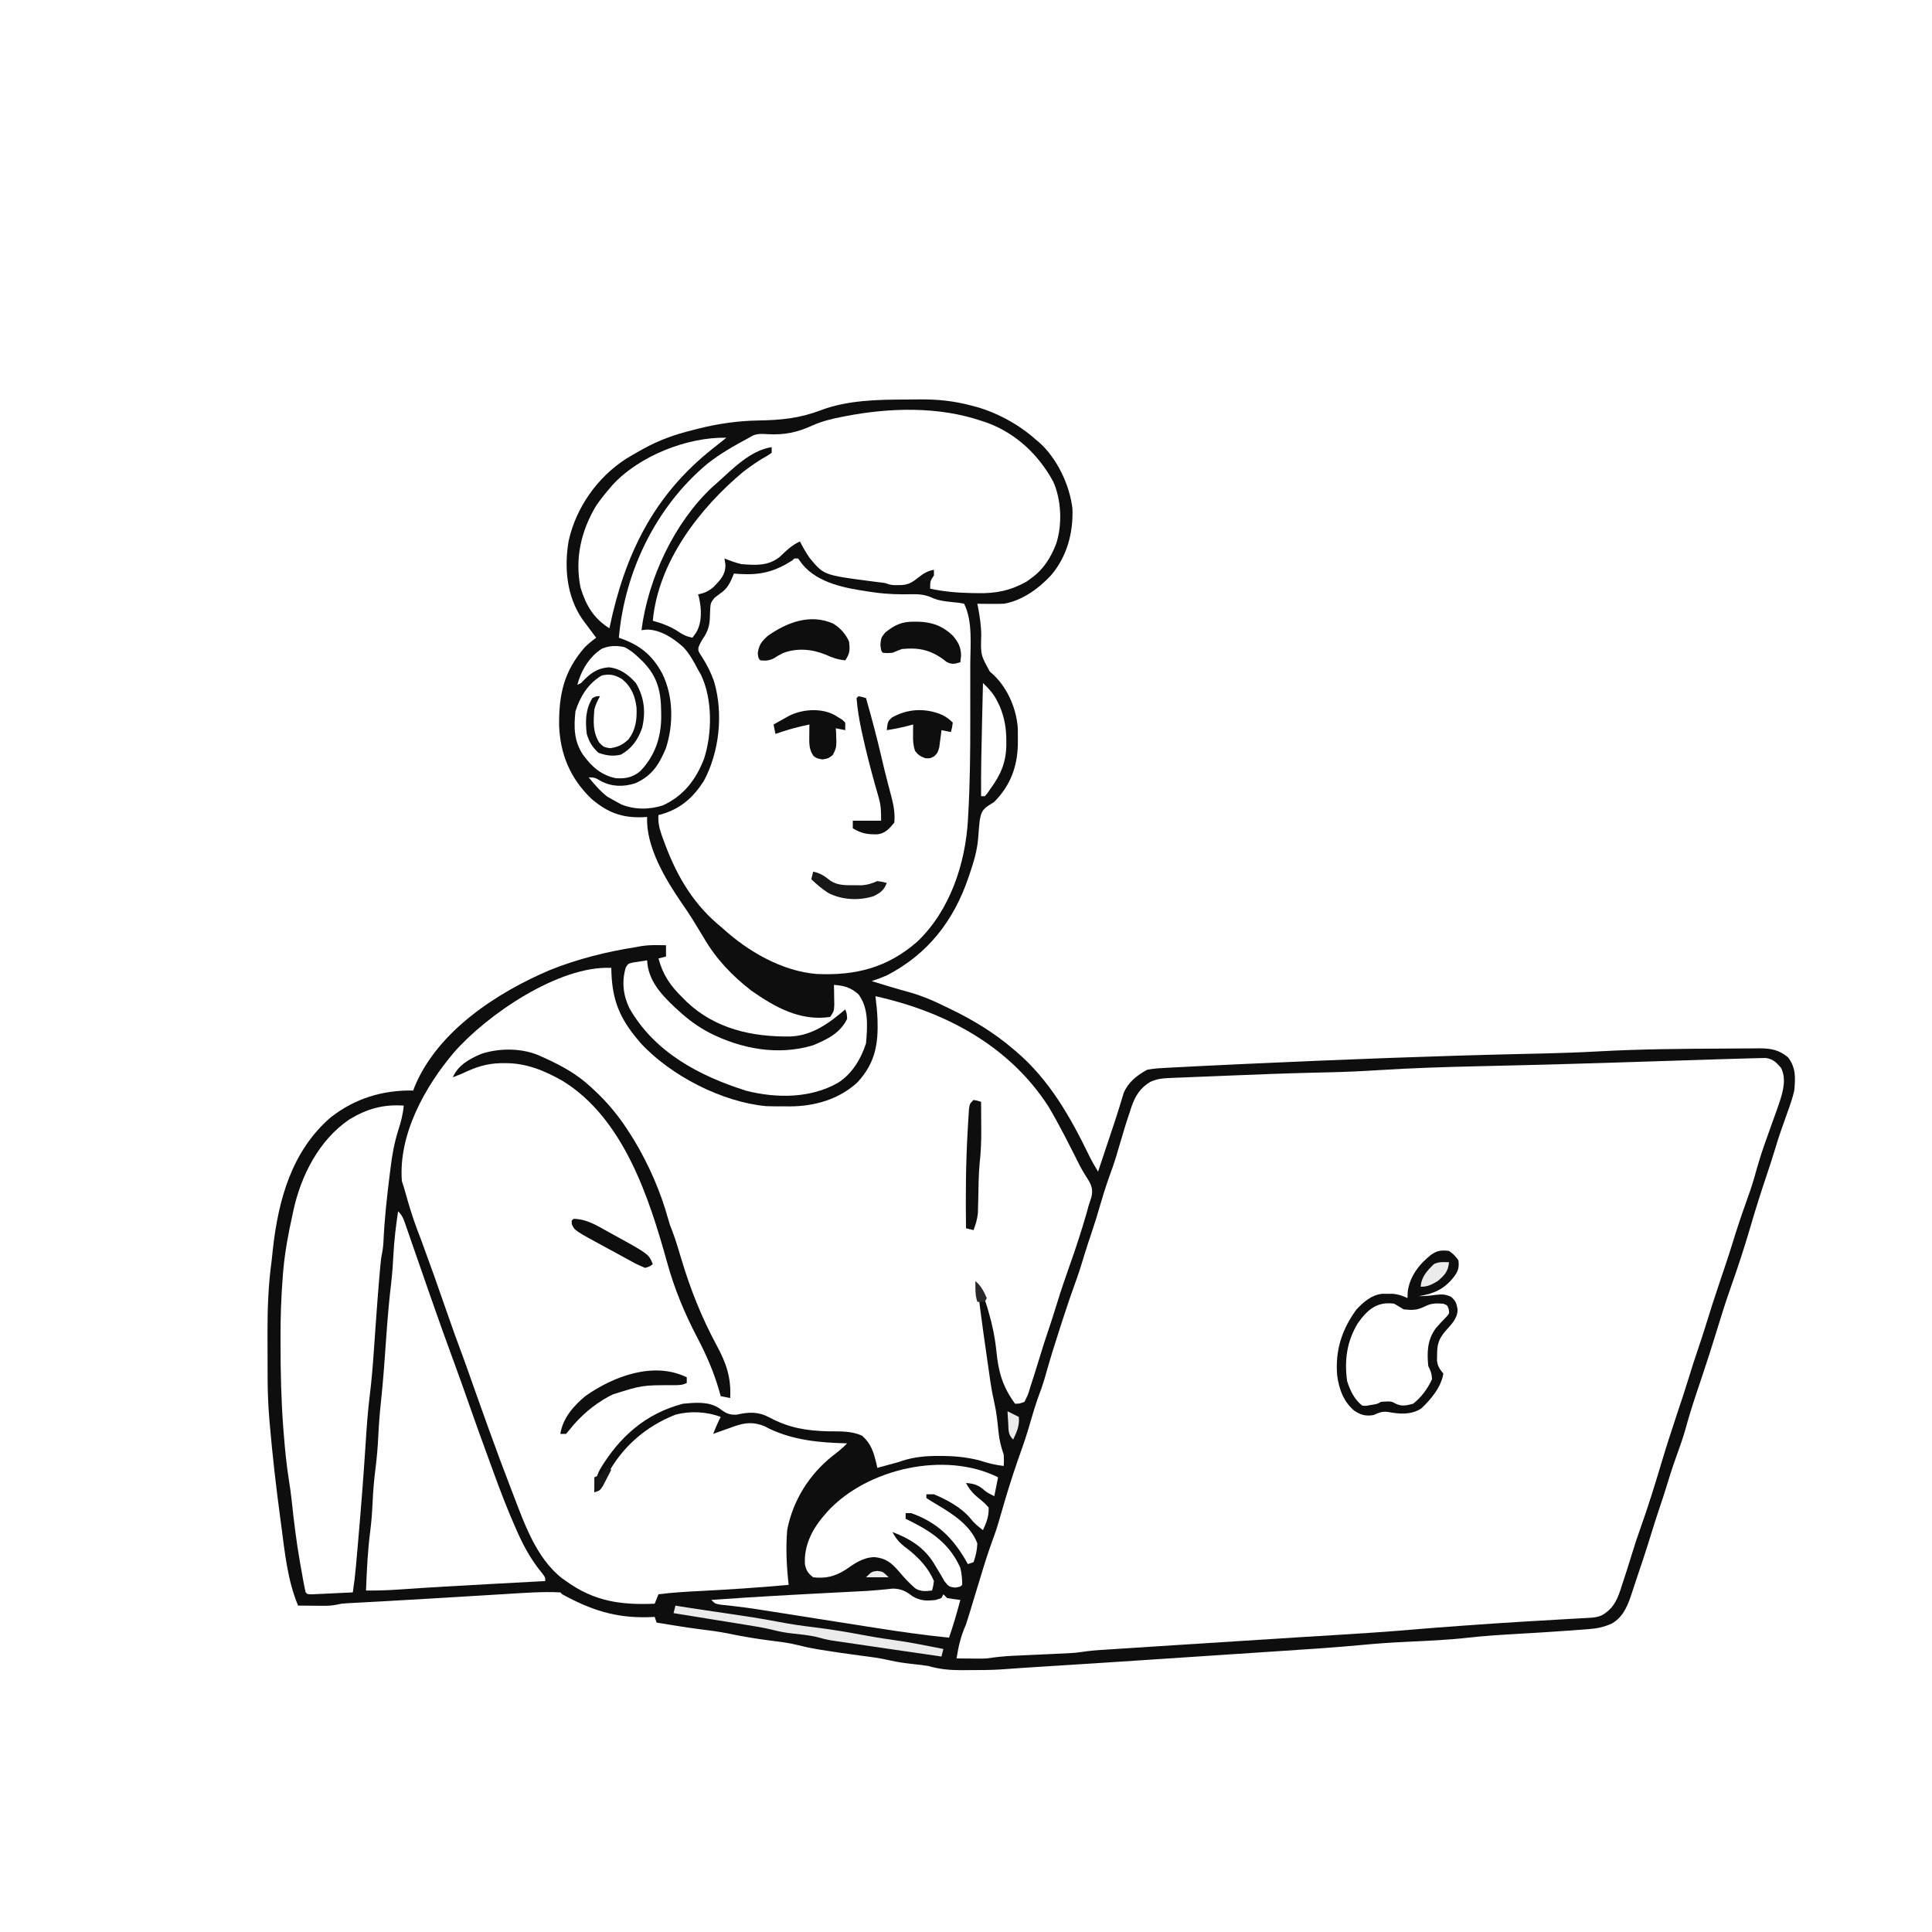
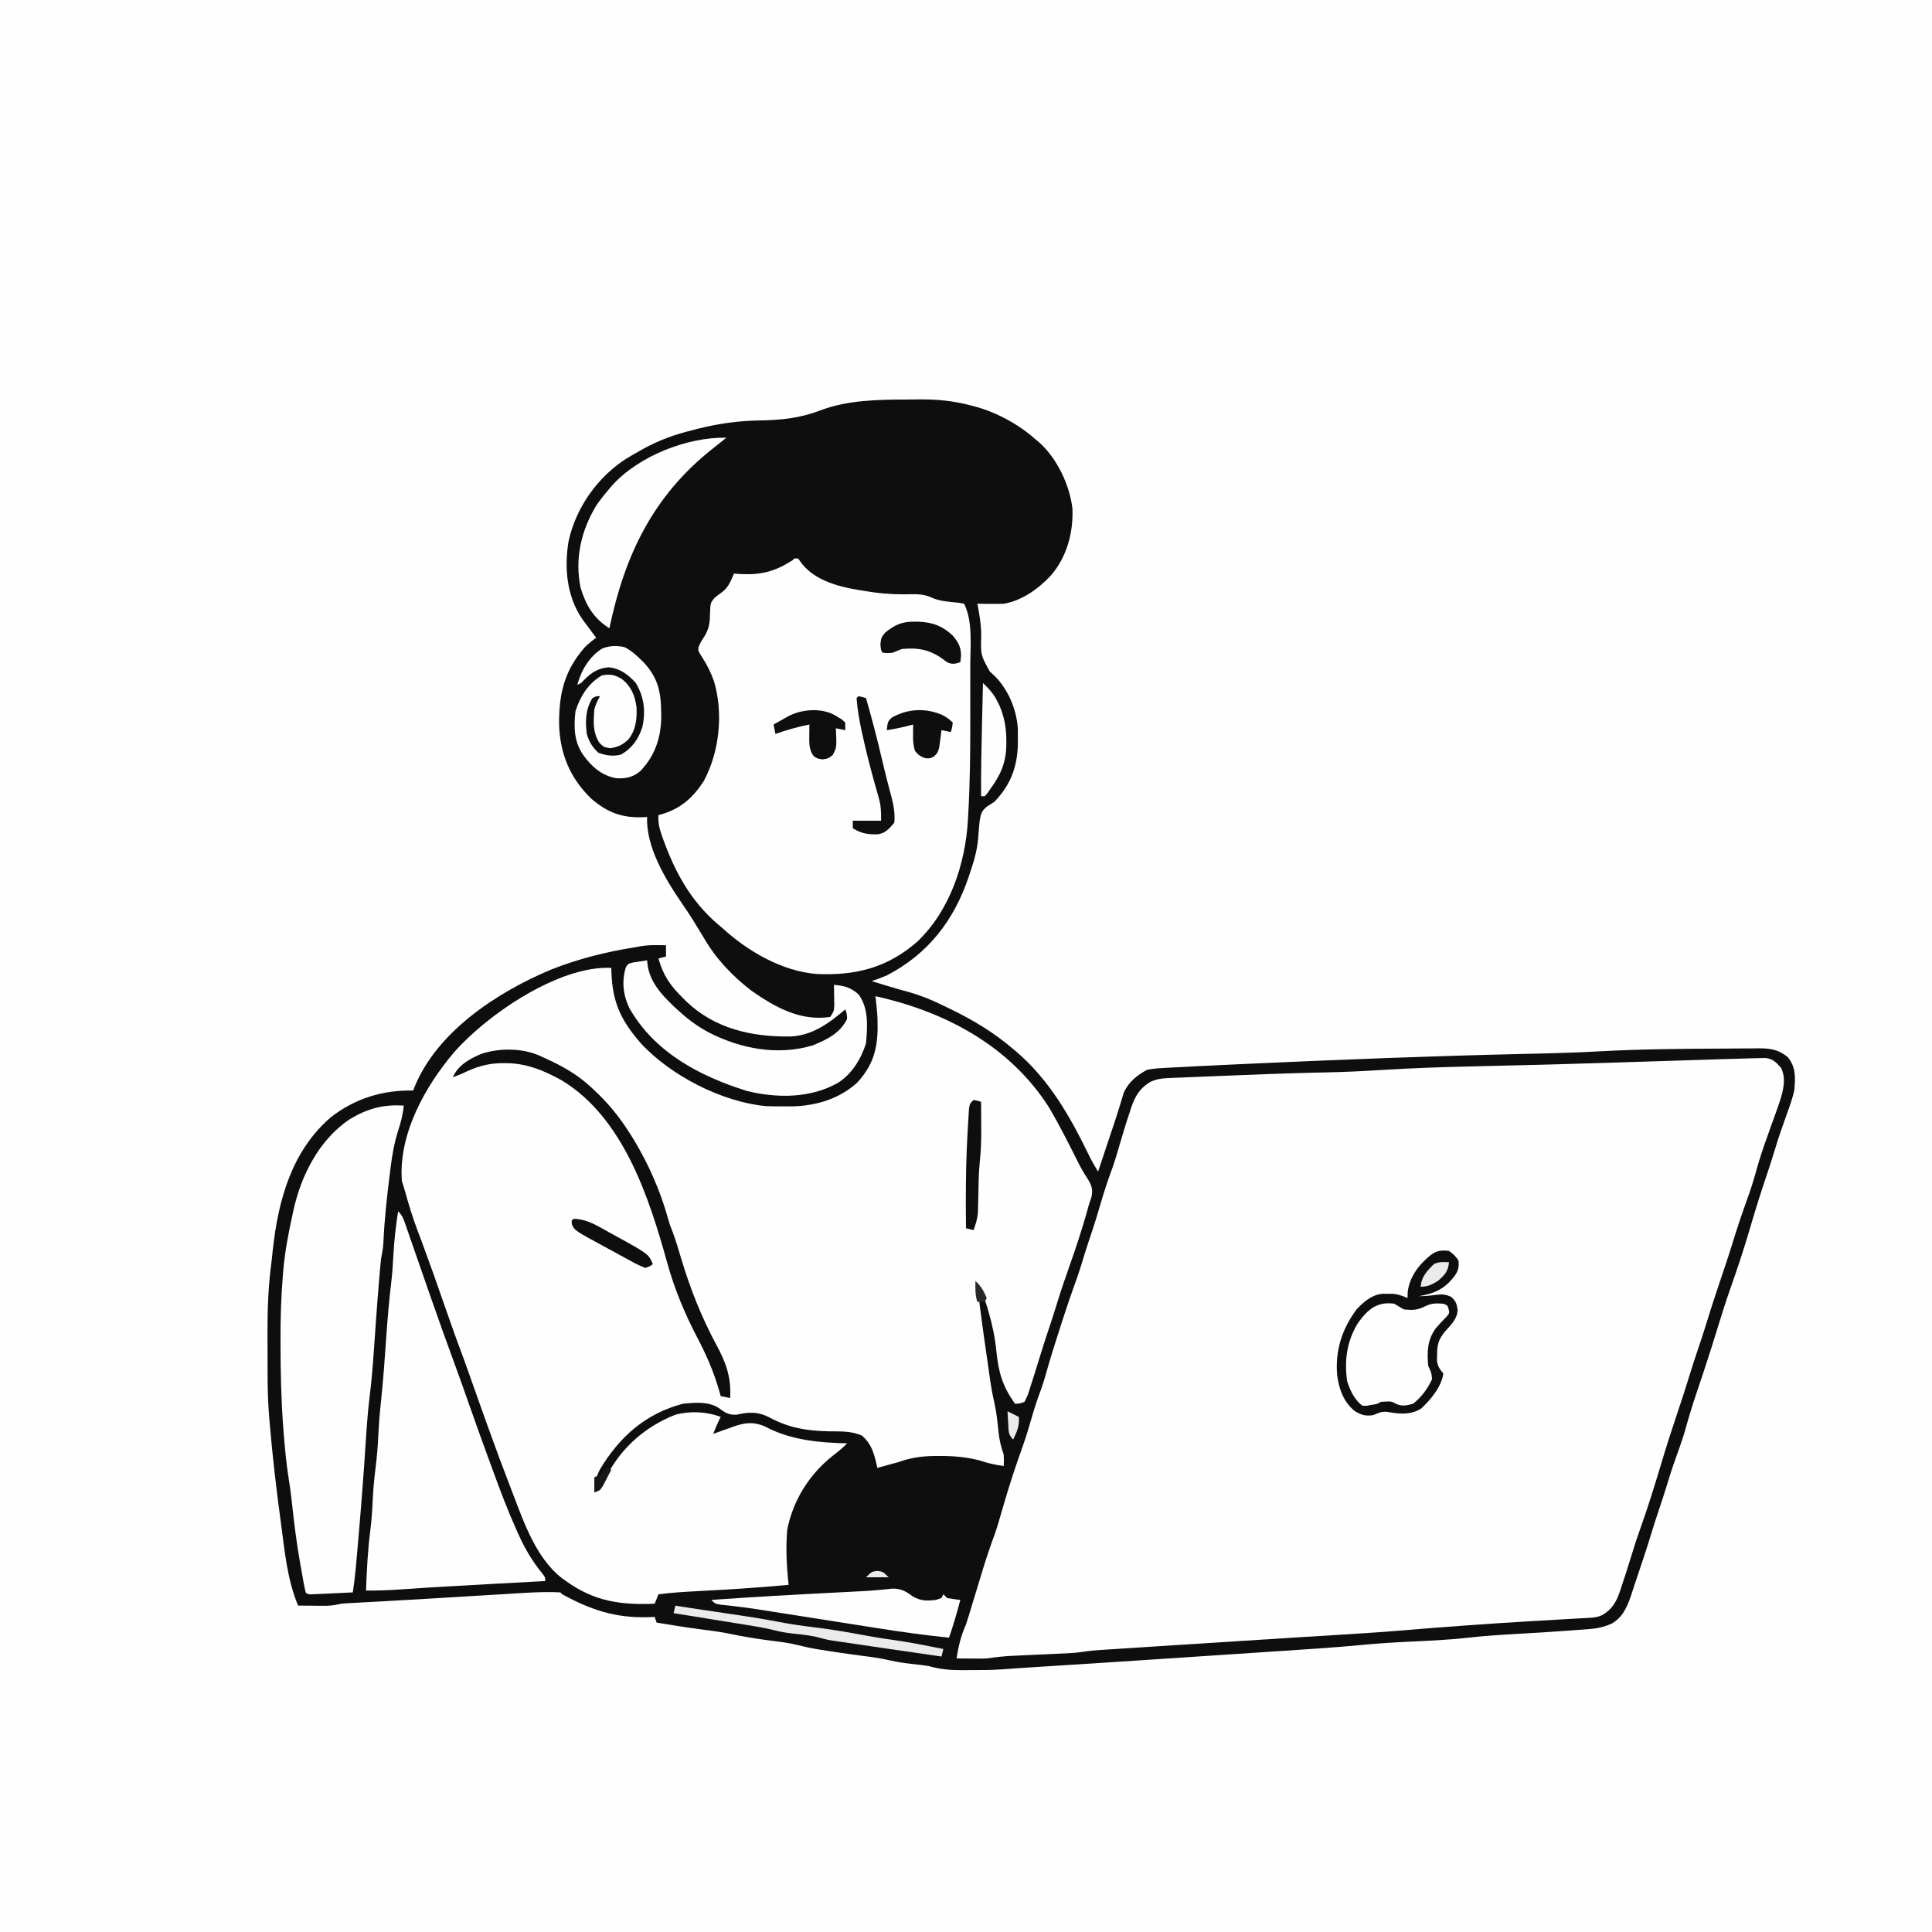
<svg xmlns="http://www.w3.org/2000/svg" version="1.1" width="1024" height="1024">
  <rect width="100%" height="100%" fill="#808080" stroke="none" />
  <path d="M0 0 C337.92 0 675.84 0 1024 0 C1024 337.92 1024 675.84 1024 1024 C686.08 1024 348.16 1024 0 1024 C0 686.08 0 348.16 0 0 Z " fill="#FEFEFE" transform="translate(0,0)" />
  <path d="M0 0 C2.365 -0.01 4.73 -0.041 7.095 -0.072 C16.706 -0.138 25.302 0.739 34.634 3.24 C35.439 3.453 36.244 3.666 37.074 3.885 C48.393 7.062 59.938 13.414 68.634 21.24 C69.232 21.735 69.83 22.23 70.446 22.74 C79.906 31.186 86.607 45.342 88.044 57.795 C88.562 70.569 85.113 83.406 76.634 93.24 C70.157 100.207 61.238 106.666 51.634 108.24 C49.218 108.309 46.8 108.325 44.384 108.303 C43.121 108.294 41.857 108.285 40.556 108.275 C39.109 108.258 39.109 108.258 37.634 108.24 C37.767 108.886 37.899 109.532 38.036 110.197 C38.962 115.139 39.687 119.919 39.708 124.951 C39.398 135.393 39.398 135.393 44.259 144.178 C44.977 144.826 45.695 145.475 46.435 146.143 C53.841 153.207 58.518 164.313 59.103 174.475 C59.137 176.313 59.146 178.152 59.134 179.99 C59.128 180.956 59.122 181.922 59.116 182.917 C58.82 194.82 55.103 204.609 46.634 213.24 C45.367 214.059 44.096 214.872 42.821 215.678 C39.896 218.012 39.614 219.342 38.892 223.119 C38.548 226.266 38.317 229.42 38.075 232.576 C37.546 239.093 35.734 245.069 33.634 251.24 C33.417 251.887 33.2 252.534 32.977 253.201 C25.18 276.214 11.463 293.946 -10.366 305.24 C-13.017 306.391 -15.617 307.341 -18.366 308.24 C-11.683 310.327 -4.999 312.346 1.759 314.178 C8.064 315.976 13.77 318.331 19.634 321.24 C20.917 321.858 22.201 322.475 23.485 323.092 C35.512 328.922 46.44 335.528 56.634 344.24 C57.137 344.664 57.64 345.088 58.158 345.524 C75.8 360.52 86.952 380.227 96.942 400.85 C98.388 403.748 99.95 406.477 101.634 409.24 C101.911 408.41 102.187 407.58 102.472 406.724 C104.195 401.557 105.917 396.39 107.64 391.223 C107.965 390.245 107.965 390.245 108.297 389.248 C108.739 387.922 109.184 386.598 109.63 385.274 C110.769 381.886 111.87 378.493 112.906 375.073 C113.115 374.399 113.325 373.724 113.541 373.03 C114.117 371.173 114.678 369.311 115.239 367.449 C117.724 361.733 122.235 358.188 127.634 355.24 C130.444 354.739 132.923 354.455 135.747 354.334 C136.582 354.284 137.417 354.234 138.277 354.182 C141.166 354.016 144.056 353.878 146.946 353.74 C149.095 353.626 151.244 353.511 153.392 353.395 C160.672 353.014 167.954 352.677 175.236 352.349 C177.753 352.235 180.271 352.12 182.788 352.005 C230.986 349.804 279.187 347.926 327.424 346.836 C330.365 346.769 333.306 346.702 336.247 346.635 C336.943 346.619 337.639 346.603 338.356 346.587 C348.018 346.364 357.66 346.002 367.309 345.47 C389.253 344.265 411.286 344.116 433.257 344.009 C435.499 343.997 437.74 343.979 439.982 343.957 C443.137 343.927 446.291 343.917 449.446 343.912 C450.388 343.9 451.331 343.888 452.301 343.875 C458.275 343.895 462.572 344.684 467.313 348.643 C471.566 354.104 471.26 359.562 470.634 366.24 C469.69 370.343 468.338 374.231 466.884 378.178 C466.141 380.293 465.398 382.409 464.657 384.525 C464.302 385.521 463.948 386.516 463.582 387.542 C462.469 390.708 461.468 393.899 460.509 397.115 C458.979 402.191 457.322 407.216 455.634 412.24 C452.706 420.967 449.943 429.733 447.372 438.572 C444.187 449.454 440.66 460.177 436.881 470.868 C434.272 478.272 431.906 485.727 429.634 493.24 C428.726 496.181 427.807 499.117 426.884 502.053 C426.638 502.835 426.392 503.617 426.138 504.423 C423.674 512.204 421.062 519.935 418.459 527.671 C416.33 534.039 414.406 540.415 412.626 546.889 C411.215 551.656 409.529 556.314 407.846 560.991 C405.949 566.284 404.248 571.613 402.63 576.998 C401.523 580.599 400.337 584.171 399.134 587.74 C397.611 592.263 396.14 596.796 394.759 601.365 C392.169 609.885 389.309 618.317 386.464 626.755 C385.911 628.411 385.366 630.07 384.831 631.731 C382.641 638.49 380.464 644.872 374.071 648.678 C369.847 650.598 366.32 651.352 361.716 651.705 C360.725 651.782 359.735 651.858 358.714 651.938 C357.636 652.017 356.557 652.096 355.446 652.178 C353.747 652.306 353.747 652.306 352.014 652.438 C341.882 653.187 331.742 653.779 321.599 654.365 C313.673 654.826 305.775 655.349 297.884 656.24 C286.86 657.481 275.781 657.935 264.705 658.455 C256.763 658.839 248.862 659.377 240.947 660.145 C227.381 661.414 213.791 662.301 200.197 663.195 C196.572 663.433 192.948 663.675 189.323 663.916 C183.233 664.322 177.144 664.725 171.054 665.126 C163.345 665.635 155.636 666.147 147.928 666.659 C141.175 667.108 134.423 667.556 127.67 668.004 C126.252 668.098 124.833 668.192 123.414 668.286 C106.485 669.409 89.554 670.508 72.619 671.548 C65.265 672.002 57.915 672.497 50.567 673.04 C44.798 673.434 39.04 673.425 33.259 673.428 C32.054 673.44 30.848 673.452 29.606 673.465 C23.192 673.475 17.782 673.013 11.634 671.24 C8.993 670.81 6.359 670.533 3.696 670.24 C-0.525 669.774 -4.583 669.232 -8.718 668.268 C-13.71 667.112 -18.724 666.448 -23.804 665.803 C-30.967 664.858 -38.113 663.857 -45.241 662.678 C-45.947 662.563 -46.653 662.448 -47.38 662.33 C-50.718 661.768 -53.931 661.094 -57.214 660.24 C-62.061 658.99 -66.968 658.418 -71.929 657.803 C-79.668 656.8 -87.241 655.535 -94.878 653.924 C-99.658 652.987 -104.46 652.385 -109.292 651.779 C-117.01 650.791 -124.686 649.48 -132.366 648.24 C-132.696 647.25 -133.026 646.26 -133.366 645.24 C-134.575 645.287 -135.784 645.333 -137.03 645.381 C-154.25 645.847 -167.394 641.47 -182.366 633.24 C-182.696 632.91 -183.026 632.58 -183.366 632.24 C-192.657 631.756 -202.008 632.47 -211.28 633.045 C-212.692 633.13 -214.105 633.214 -215.517 633.298 C-219.244 633.52 -222.97 633.747 -226.697 633.975 C-230.541 634.21 -234.385 634.44 -238.23 634.671 C-239.762 634.763 -241.294 634.855 -242.826 634.947 C-243.579 634.992 -244.332 635.038 -245.107 635.084 C-247.367 635.22 -249.627 635.357 -251.888 635.493 C-260.073 635.987 -268.26 636.468 -276.448 636.916 C-277.708 636.985 -277.708 636.985 -278.993 637.056 C-281.966 637.219 -284.94 637.382 -287.914 637.538 C-289.814 637.638 -291.713 637.742 -293.612 637.846 C-294.62 637.899 -295.627 637.952 -296.665 638.007 C-299.361 638.189 -299.361 638.189 -301.949 638.759 C-304.305 639.228 -306.396 639.355 -308.792 639.338 C-309.588 639.335 -310.384 639.331 -311.204 639.328 C-312.021 639.32 -312.837 639.311 -313.679 639.303 C-314.515 639.298 -315.351 639.294 -316.212 639.289 C-318.263 639.277 -320.315 639.259 -322.366 639.24 C-328.071 625.658 -329.434 610.726 -331.366 596.24 C-331.496 595.277 -331.626 594.315 -331.76 593.323 C-334.008 576.66 -335.927 559.993 -337.366 543.24 C-337.454 542.249 -337.542 541.257 -337.632 540.236 C-338.27 532.596 -338.526 525.019 -338.534 517.354 C-338.538 516.172 -338.541 514.99 -338.544 513.772 C-338.549 511.289 -338.552 508.806 -338.552 506.323 C-338.554 502.579 -338.572 498.837 -338.591 495.094 C-338.622 481.978 -338.165 469.23 -336.366 456.24 C-336.146 454.224 -335.932 452.207 -335.726 450.189 C-332.801 424.034 -325.713 398.314 -305.116 380.49 C-292.249 370.431 -277.59 365.956 -261.366 366.24 C-260.95 365.146 -260.95 365.146 -260.526 364.029 C-248.341 334.734 -216.904 314.237 -188.718 302.311 C-174.161 296.483 -158.835 292.663 -143.366 290.24 C-142.345 290.053 -141.324 289.866 -140.272 289.674 C-137.458 289.254 -134.833 289.139 -131.991 289.178 C-130.68 289.191 -130.68 289.191 -129.343 289.205 C-128.364 289.222 -128.364 289.222 -127.366 289.24 C-127.366 291.22 -127.366 293.2 -127.366 295.24 C-128.686 295.57 -130.006 295.9 -131.366 296.24 C-128.935 305.182 -124.97 310.824 -118.366 317.24 C-117.749 317.867 -117.131 318.493 -116.495 319.139 C-101.314 333.569 -81.707 337.898 -61.347 337.592 C-49.763 337.072 -40.879 330.537 -32.366 323.24 C-31.554 325.303 -31.554 325.303 -31.366 328.24 C-35.002 335.791 -41.839 339.098 -49.366 342.24 C-68.059 347.914 -87.719 344.16 -104.725 335.441 C-110.501 332.327 -115.536 328.694 -120.366 324.24 C-121.662 323.065 -121.662 323.065 -122.983 321.865 C-130.239 314.975 -136.914 307.64 -137.366 297.24 C-138.994 297.469 -140.619 297.724 -142.241 297.99 C-143.146 298.129 -144.051 298.269 -144.983 298.412 C-147.449 299.022 -147.449 299.022 -148.655 300.943 C-150.91 308.227 -150.109 315.616 -146.866 322.428 C-133.565 345.967 -109.568 358.623 -84.569 366.443 C-68.628 370.409 -50.849 370.403 -36.366 362.24 C-28.937 357.69 -23.961 349.452 -21.366 341.24 C-20.612 332.506 -19.804 322.593 -25.366 315.24 C-29.481 311.583 -32.928 310.675 -38.366 310.24 C-38.343 311.216 -38.32 312.192 -38.296 313.197 C-38.278 314.47 -38.26 315.742 -38.241 317.053 C-38.218 318.317 -38.195 319.582 -38.171 320.885 C-38.366 324.24 -38.366 324.24 -40.366 327.24 C-56.147 329.623 -69.59 322.089 -82.093 313.33 C-92.407 305.357 -100.823 296.513 -107.366 285.24 C-108.631 283.153 -109.902 281.07 -111.179 278.99 C-111.844 277.9 -112.509 276.809 -113.194 275.686 C-115.084 272.641 -117.099 269.695 -119.136 266.747 C-127.685 254.305 -138.147 236.781 -137.366 221.24 C-138.116 221.287 -138.867 221.333 -139.64 221.381 C-150.877 221.777 -158.437 218.849 -166.983 211.549 C-178.197 200.684 -183.492 187.938 -184.026 172.547 C-184.157 156.175 -181.434 143.883 -170.366 131.24 C-168.434 129.37 -166.548 127.822 -164.366 126.24 C-164.741 125.756 -165.116 125.271 -165.503 124.771 C-167.151 122.613 -168.764 120.433 -170.366 118.24 C-170.819 117.628 -171.271 117.016 -171.737 116.385 C-180.016 104.289 -181.379 89.181 -178.987 74.989 C-175.106 57.322 -163.742 41.2 -148.554 31.428 C-146.188 29.975 -143.79 28.593 -141.366 27.24 C-140.784 26.912 -140.203 26.583 -139.603 26.244 C-131.159 21.547 -122.73 18.525 -113.366 16.24 C-111.779 15.826 -111.779 15.826 -110.159 15.404 C-99.698 12.799 -89.194 11.282 -78.421 11.107 C-66.533 10.907 -56.642 9.981 -45.519 5.736 C-31.149 0.295 -15.171 0.037 0 0 Z " fill="#0E0E0F" transform="translate(480.366,211.76)" />
  <path d="M0 0 C1.072 -0.022 2.143 -0.043 3.247 -0.066 C4.14 -0.088 5.034 -0.11 5.954 -0.133 C9.938 0.306 11.65 2.171 14.247 5.119 C17.09 10.804 15.366 17.334 13.506 23.087 C12.215 26.865 10.865 30.619 9.497 34.369 C8.413 37.393 7.337 40.42 6.263 43.447 C6 44.186 5.736 44.925 5.465 45.686 C3.46 51.364 1.772 57.099 0.168 62.903 C-1.264 67.904 -2.999 72.786 -4.753 77.682 C-7.235 84.64 -9.543 91.62 -11.69 98.689 C-13.803 105.511 -16.118 112.268 -18.398 119.035 C-20.986 126.723 -23.488 134.429 -25.85 142.19 C-27.082 146.19 -28.408 150.155 -29.753 154.119 C-31.443 159.143 -33.098 164.169 -34.628 169.244 C-36.546 175.578 -38.649 181.846 -40.753 188.119 C-43.804 197.229 -46.738 206.357 -49.481 215.565 C-52.861 226.89 -56.368 238.129 -60.338 249.262 C-61.913 253.689 -63.406 258.116 -64.753 262.619 C-66.481 268.315 -68.298 273.976 -70.19 279.619 C-70.467 280.481 -70.743 281.343 -71.028 282.231 C-72.99 287.991 -75.178 292.048 -80.648 295.218 C-82.878 296.173 -84.534 296.44 -86.947 296.574 C-88.187 296.65 -88.187 296.65 -89.452 296.727 C-90.796 296.795 -90.796 296.795 -92.167 296.865 C-93.113 296.921 -94.059 296.977 -95.033 297.034 C-97.079 297.153 -99.124 297.269 -101.169 297.381 C-106.617 297.68 -112.064 298.008 -117.51 298.33 C-118.62 298.395 -119.73 298.46 -120.873 298.527 C-131.672 299.162 -142.463 299.904 -153.253 300.682 C-154.07 300.74 -154.887 300.798 -155.73 300.858 C-164.24 301.463 -172.745 302.112 -181.246 302.843 C-194.376 303.969 -207.513 304.843 -220.667 305.637 C-227.533 306.053 -234.399 306.479 -241.264 306.904 C-242.007 306.95 -242.749 306.996 -243.514 307.044 C-263.697 308.294 -283.876 309.593 -304.056 310.901 C-308.222 311.172 -312.389 311.44 -316.556 311.708 C-321.506 312.026 -326.457 312.346 -331.408 312.669 C-333.246 312.788 -335.085 312.907 -336.923 313.024 C-339.458 313.186 -341.993 313.352 -344.528 313.518 C-345.63 313.588 -345.63 313.588 -346.755 313.659 C-351.127 313.95 -355.419 314.481 -359.753 315.119 C-361.203 315.238 -362.655 315.335 -364.108 315.401 C-365.275 315.456 -365.275 315.456 -366.465 315.512 C-367.69 315.565 -367.69 315.565 -368.94 315.619 C-369.801 315.66 -370.663 315.701 -371.55 315.742 C-375.206 315.915 -378.863 316.079 -382.519 316.244 C-385.201 316.367 -387.883 316.493 -390.565 316.619 C-391.79 316.672 -391.79 316.672 -393.04 316.727 C-397.669 316.945 -402.164 317.436 -406.753 318.119 C-408.146 318.189 -409.541 318.229 -410.936 318.217 C-411.636 318.214 -412.335 318.211 -413.055 318.207 C-413.76 318.199 -414.464 318.19 -415.19 318.182 C-415.922 318.177 -416.653 318.173 -417.407 318.168 C-419.189 318.157 -420.971 318.139 -422.753 318.119 C-421.758 311.65 -420.442 306.118 -417.753 300.119 C-417.113 298.158 -416.498 296.188 -415.901 294.213 C-415.55 293.056 -415.198 291.9 -414.836 290.708 C-414.479 289.524 -414.121 288.339 -413.753 287.119 C-412.422 282.744 -411.087 278.369 -409.753 273.994 C-409.423 272.905 -409.093 271.816 -408.753 270.694 C-406.888 264.599 -404.868 258.602 -402.655 252.625 C-401.386 249.102 -400.334 245.534 -399.315 241.932 C-398.889 240.459 -398.462 238.986 -398.034 237.514 C-397.821 236.781 -397.609 236.049 -397.389 235.294 C-394.552 225.605 -391.409 216.055 -387.988 206.558 C-385.935 200.792 -384.191 194.963 -382.509 189.079 C-381.133 184.3 -379.533 179.659 -377.772 175.007 C-376.693 171.95 -375.806 168.88 -374.94 165.756 C-372.93 158.649 -370.732 151.612 -368.453 144.588 C-367.816 142.621 -367.183 140.654 -366.551 138.686 C-364.125 131.16 -361.571 123.697 -358.864 116.266 C-357.369 112.033 -356.074 107.749 -354.78 103.451 C-353.686 99.902 -352.508 96.387 -351.315 92.869 C-349.486 87.469 -347.828 82.037 -346.253 76.557 C-344.414 70.169 -342.289 63.944 -339.999 57.701 C-338.631 53.769 -337.459 49.808 -336.315 45.807 C-334.581 39.807 -332.757 33.847 -330.753 27.932 C-330.528 27.237 -330.303 26.543 -330.071 25.827 C-328.052 20.002 -325.452 15.704 -319.975 12.488 C-316.593 11.051 -314.162 10.669 -310.508 10.519 C-309.285 10.463 -308.063 10.406 -306.803 10.348 C-305.486 10.301 -304.168 10.254 -302.811 10.205 C-301.418 10.146 -300.025 10.086 -298.633 10.024 C-294.92 9.864 -291.206 9.722 -287.492 9.582 C-284.414 9.465 -281.337 9.336 -278.26 9.208 C-263.544 8.595 -248.827 8.034 -234.103 7.674 C-233.013 7.647 -233.013 7.647 -231.901 7.62 C-229.8 7.57 -227.698 7.524 -225.597 7.48 C-216.559 7.278 -207.556 6.857 -198.534 6.285 C-181.607 5.225 -164.692 4.66 -147.738 4.285 C-139.512 4.103 -131.287 3.897 -123.061 3.694 C-121.754 3.661 -121.754 3.661 -120.421 3.629 C-105.146 3.252 -89.873 2.803 -74.6 2.326 C-73.5 2.292 -72.4 2.258 -71.267 2.222 C-60.355 1.881 -49.444 1.535 -38.533 1.185 C-34.462 1.055 -30.391 0.926 -26.32 0.797 C-23.525 0.708 -20.73 0.617 -17.935 0.526 C-13.903 0.396 -9.871 0.278 -5.838 0.175 C-3.892 0.123 -1.946 0.062 0 0 Z " fill="#FEFEFE" transform="translate(929.753,560.881)" />
  <path d="M0 0 C0.026 0.955 0.052 1.91 0.078 2.895 C0.715 17.414 4.518 26.69 14 38 C14.799 38.953 14.799 38.953 15.613 39.926 C31.531 57.16 58.767 71.153 82.126 73.285 C85.277 73.399 88.41 73.41 91.562 73.375 C92.609 73.387 93.655 73.398 94.732 73.41 C107.723 73.362 120.668 69.684 130.406 60.727 C139.899 50.442 141.572 40.497 141.096 27.013 C140.904 22.979 140.509 19.005 140 15 C176.836 23.18 210.84 41.09 231.75 73.562 C237.807 83.732 243.063 94.408 248.396 104.971 C249.828 107.675 251.402 110.192 253.051 112.766 C254.868 116.001 255.239 117.863 254.473 121.504 C254.009 123.011 253.518 124.51 253 126 C252.598 127.445 252.201 128.892 251.809 130.34 C251.357 131.874 250.899 133.406 250.438 134.938 C250.185 135.779 249.933 136.62 249.672 137.487 C247.09 145.944 244.194 154.29 241.248 162.627 C238.977 169.069 236.876 175.541 234.893 182.078 C233.824 185.576 232.676 189.037 231.5 192.5 C229.946 197.104 228.461 201.721 227.062 206.375 C226.379 208.585 225.691 210.793 225 213 C224.777 213.727 224.554 214.453 224.324 215.202 C223.592 217.559 222.83 219.905 222.062 222.25 C221.834 223.002 221.605 223.754 221.369 224.529 C220.66 226.641 220.66 226.641 219 230 C216.309 230.984 216.309 230.984 214 231 C207.328 221.856 205.186 214.137 204.083 202.984 C203.348 195.899 202.001 189.274 200 182.438 C199.75 181.576 199.501 180.714 199.244 179.826 C197.874 175.304 196.27 171.168 194 167 C194.719 174.993 195.764 182.928 196.875 190.875 C197.052 192.147 197.229 193.419 197.412 194.729 C198.462 202.239 199.521 209.748 200.625 217.25 C200.736 218.016 200.846 218.781 200.96 219.57 C201.512 223.256 202.178 226.873 203.023 230.504 C204.19 235.591 204.709 240.682 205.211 245.869 C205.666 250.176 206.557 253.891 208 258 C208.125 261.375 208.125 261.375 208 264 C203.399 263.448 199.381 262.46 195 261 C187.998 259.244 181.267 258.645 174.062 258.688 C173.095 258.691 172.127 258.694 171.13 258.698 C164.308 258.802 158.432 259.682 152 262 C149.942 262.577 147.879 263.14 145.812 263.688 C144.891 263.939 143.969 264.19 143.02 264.449 C142.02 264.722 142.02 264.722 141 265 C140.841 264.276 140.683 263.551 140.52 262.805 C139.028 256.624 137.762 252.319 133 248 C127.23 245.302 121.173 245.715 114.938 245.625 C103.206 245.298 94.2 243.832 83.75 238.25 C77.804 235.108 72.881 235.343 66.438 236.812 C62.096 237.049 60.321 235.725 56.895 233.227 C51.454 229.704 44.19 230.411 38 231 C18.167 236.203 4.39 248.505 -5.938 265.688 C-8.154 269.807 -8.746 273.351 -9 278 C-5.943 275.192 -4.088 272.583 -2.25 268.875 C5.708 253.952 18.151 243.088 33.891 236.855 C41.62 234.729 50.508 235.146 58 238 C57.567 238.835 57.567 238.835 57.125 239.688 C55.959 242.085 54.979 244.521 54 247 C55.827 246.333 55.827 246.333 57.691 245.652 C59.315 245.08 60.939 244.508 62.562 243.938 C63.762 243.496 63.762 243.496 64.986 243.045 C70.996 240.96 75.443 240.5 81.492 243.051 C82.279 243.467 83.065 243.884 83.875 244.312 C96.925 250.455 110.759 251.667 125 252 C122.611 254.521 120.006 256.578 117.25 258.688 C104.843 268.609 96.384 282.08 93.25 297.75 C92.406 307.517 92.915 317.282 94 327 C78.141 328.476 62.282 329.49 46.378 330.302 C39.223 330.673 32.11 331.086 25 332 C24.34 333.65 23.68 335.3 23 337 C4.93 337.753 -9.063 335.781 -24 325 C-24.686 324.517 -25.372 324.033 -26.078 323.535 C-39.83 312.849 -46.213 294.18 -52.25 278.438 C-52.534 277.703 -52.819 276.968 -53.112 276.211 C-61.193 255.317 -68.639 234.182 -76.121 213.067 C-77.806 208.318 -79.52 203.583 -81.301 198.869 C-82.491 195.686 -83.616 192.48 -84.742 189.273 C-85.118 188.208 -85.118 188.208 -85.501 187.121 C-86.293 184.873 -87.084 182.624 -87.875 180.375 C-94.091 162.548 -94.091 162.548 -100.562 144.812 C-100.792 144.203 -101.021 143.593 -101.258 142.965 C-101.812 141.498 -102.37 140.032 -102.93 138.566 C-105.345 132.117 -107.326 125.604 -109.168 118.969 C-109.73 116.965 -110.342 114.974 -111 113 C-112.903 88.263 -98.721 62.84 -83.293 44.699 C-66.005 24.963 -27.84 -1.366 0 0 Z " fill="#FEFEFE" transform="translate(324,513)" />
  <path d="M0 0 C0.66 0 1.32 0 2 0 C2.743 1.011 3.485 2.021 4.25 3.062 C12.701 13.303 27.485 15.812 39.938 17.625 C40.85 17.759 41.762 17.893 42.702 18.031 C49.346 18.938 55.762 19.114 62.452 18.946 C66.828 18.877 69.985 19.299 73.891 21.207 C78.093 22.787 82.683 22.978 87.121 23.473 C88.546 23.734 88.546 23.734 90 24 C94.668 33.335 93.295 46.148 93.266 56.391 C93.267 58.064 93.269 59.738 93.271 61.411 C93.274 64.914 93.27 68.417 93.261 71.92 C93.25 76.302 93.256 80.684 93.268 85.066 C93.306 102.172 93.133 119.243 92.148 136.324 C92.112 136.995 92.076 137.667 92.039 138.358 C90.74 161.709 82.512 186.584 65.184 203.094 C49.267 216.989 32.451 221.16 11.85 220.225 C-6.499 218.776 -24.706 208.182 -38 196 C-39.381 194.83 -39.381 194.83 -40.789 193.637 C-55.002 181.362 -63.229 166.227 -69.5 148.812 C-69.755 148.106 -70.011 147.399 -70.274 146.671 C-71.529 143.011 -72.301 139.876 -72 136 C-71.443 135.853 -70.886 135.706 -70.312 135.555 C-60.238 132.594 -53.648 126.789 -48 118 C-39.655 102.503 -37.532 82.179 -42.54 65.158 C-44.158 60.545 -46.225 56.41 -48.875 52.312 C-51 49 -51 49 -50.789 47.039 C-49.929 44.816 -48.813 43.051 -47.5 41.062 C-45.129 37.022 -44.747 34.036 -44.688 29.375 C-44.472 23.59 -44.472 23.59 -42.312 20.895 C-40.91 19.768 -39.476 18.679 -38.012 17.633 C-34.753 14.988 -33.608 11.819 -32 8 C-30.935 8.081 -29.87 8.162 -28.773 8.246 C-17.668 8.823 -10.447 7.005 -1 1 C-0.67 0.67 -0.34 0.34 0 0 Z " fill="#FEFEFE" transform="translate(421,296)" />
-   <path d="M0 0 C1.185 0.396 2.369 0.791 3.59 1.199 C18.813 6.977 30.549 18.123 38.254 32.309 C42.585 41.982 43.107 55.136 39.789 65.227 C36.867 72.717 33.057 78.862 26.438 83.562 C25.673 84.121 24.909 84.679 24.121 85.254 C15.577 90.034 7.852 91.626 -1.875 91.375 C-2.919 91.362 -3.963 91.349 -5.039 91.336 C-12.493 91.188 -19.702 90.596 -27 89 C-27 85 -27 85 -25 82 C-25 81.01 -25 80.02 -25 79 C-28.401 79.61 -30.43 80.869 -33.125 83 C-36.781 85.869 -38.739 87.14 -43.438 87.125 C-44.611 87.129 -44.611 87.129 -45.809 87.133 C-48 87 -48 87 -51 86 C-53.289 85.685 -55.581 85.397 -57.875 85.125 C-83.37 81.825 -83.37 81.825 -90.914 72.68 C-92.819 69.872 -94.484 67.032 -96 64 C-100.336 65.888 -103.284 68.909 -106.684 72.125 C-112.761 77.044 -119.516 76.608 -127 76 C-130.188 75.243 -132.953 74.239 -136 73 C-135.835 74.134 -135.67 75.269 -135.5 76.438 C-135.481 81.717 -138.287 84.492 -141.82 88.145 C-144.398 90.338 -146.662 91.416 -150 92 C-149.841 92.54 -149.683 93.08 -149.52 93.637 C-148.17 99.775 -147.783 106.691 -151 112.25 C-151.66 113.158 -152.32 114.065 -153 115 C-156.067 114.391 -158.126 113.397 -160.688 111.625 C-164.899 108.889 -169.191 107.369 -174 106 C-171.109 74.801 -149.314 46.445 -126 27 C-121.89 23.893 -117.75 20.943 -113.211 18.496 C-112.481 18.002 -111.752 17.509 -111 17 C-111 16.01 -111 15.02 -111 14 C-122.292 15.653 -131.761 25.622 -140 33 C-140.793 33.696 -141.586 34.392 -142.402 35.109 C-162.675 54.025 -176.484 83.705 -180 111 C-179.051 110.897 -178.103 110.794 -177.125 110.688 C-169.864 110.702 -162.777 115.426 -157.586 120.227 C-154.39 123.8 -152.178 127.751 -150 132 C-149.51 132.853 -149.02 133.707 -148.516 134.586 C-142.288 147.356 -142.491 165.839 -146.852 179.189 C-151.123 190.231 -157.715 198.909 -168.688 203.875 C-175.813 206.218 -184.03 206.202 -190.938 203.25 C-192.308 202.531 -193.665 201.783 -195 201 C-196.031 200.423 -197.062 199.845 -198.125 199.25 C-201.947 196.259 -204.93 192.742 -208 189 C-204.786 189 -204.125 189.398 -201.5 191 C-195.537 194.047 -189.644 194.138 -183.285 192.152 C-174.534 188.27 -170.761 182.37 -167.125 173.75 C-162.932 161.129 -163.037 146.018 -169 134 C-174.489 123.829 -181.155 118.709 -192 115 C-188.872 79.891 -172.41 45.72 -145.227 22.92 C-138.376 17.464 -130.702 13.133 -123 9 C-122.343 8.629 -121.686 8.257 -121.009 7.874 C-118.318 6.703 -115.895 6.979 -113.01 7.13 C-104.011 7.596 -97.563 6.208 -89.422 2.523 C-84.38 0.279 -79.407 -0.961 -74 -2 C-73.324 -2.135 -72.648 -2.271 -71.952 -2.41 C-48.518 -6.944 -22.792 -7.673 0 0 Z " fill="#FEFEFE" transform="translate(520,223)" />
  <path d="M0 0 C-0.43 4.623 -1.497 8.706 -2.938 13.125 C-5.005 19.721 -6.17 26.154 -7 33 C-7.117 33.936 -7.235 34.872 -7.355 35.836 C-8.885 48.113 -10.268 60.343 -10.789 72.707 C-10.974 75.598 -11.428 78.171 -12 81 C-12.36 84.077 -12.615 87.163 -12.875 90.25 C-13 91.697 -13 91.697 -13.127 93.172 C-13.712 100.124 -14.229 107.08 -14.727 114.039 C-14.79 114.926 -14.854 115.813 -14.919 116.726 C-15.238 121.181 -15.553 125.636 -15.859 130.091 C-16.408 137.929 -17.033 145.73 -18.008 153.527 C-19.066 162.012 -19.66 170.505 -20.205 179.036 C-21.303 196.126 -22.635 213.19 -24.125 230.25 C-24.211 231.246 -24.298 232.241 -24.386 233.267 C-24.633 236.1 -24.882 238.933 -25.133 241.766 C-25.206 242.599 -25.278 243.433 -25.353 244.292 C-25.767 248.888 -26.304 253.437 -27 258 C-30.979 258.196 -34.958 258.38 -38.938 258.562 C-40.074 258.619 -41.21 258.675 -42.381 258.732 C-43.46 258.781 -44.54 258.829 -45.652 258.879 C-46.653 258.926 -47.653 258.973 -48.683 259.022 C-51 259 -51 259 -52 258 C-52.95 253.887 -53.635 249.717 -54.375 245.562 C-54.599 244.309 -54.823 243.056 -55.054 241.765 C-56.89 231.208 -58.211 220.629 -59.324 209.973 C-59.757 205.897 -60.322 201.869 -60.98 197.824 C-62.237 189.83 -62.984 181.812 -63.625 173.75 C-63.69 172.93 -63.756 172.11 -63.823 171.265 C-64.971 156.367 -65.301 141.502 -65.312 126.562 C-65.316 125.561 -65.319 124.559 -65.323 123.527 C-65.345 112.385 -65.004 101.326 -64.098 90.219 C-63.98 88.777 -63.98 88.777 -63.86 87.307 C-62.974 77.392 -61.159 67.708 -59 58 C-58.853 57.306 -58.707 56.612 -58.556 55.896 C-54.548 37.179 -44.943 18.229 -28.812 7.312 C-19.533 1.676 -10.843 -0.768 0 0 Z " fill="#FEFEFE" transform="translate(214,586)" />
  <path d="M0 0 C2.293 2.293 2.817 3.887 3.873 6.936 C4.415 8.489 4.415 8.489 4.969 10.074 C5.358 11.206 5.748 12.338 6.148 13.504 C6.557 14.678 6.966 15.851 7.387 17.061 C8.265 19.583 9.141 22.105 10.014 24.629 C12.054 30.528 14.111 36.421 16.167 42.315 C16.621 43.617 17.075 44.919 17.529 46.221 C21.629 57.985 25.83 69.708 30.132 81.399 C32.582 88.062 34.967 94.744 37.301 101.449 C40.87 111.69 44.553 121.886 48.297 132.063 C49.015 134.02 49.73 135.978 50.442 137.937 C54.261 148.441 58.223 158.834 62.801 169.035 C63.165 169.846 63.529 170.658 63.904 171.494 C67.233 178.764 71.087 185.476 76.199 191.66 C78 194 78 194 78 196 C77.38 196.033 76.76 196.066 76.121 196.1 C68.226 196.523 60.332 196.948 52.438 197.375 C51.182 197.443 49.927 197.511 48.634 197.58 C32.758 198.44 16.886 199.324 1.025 200.441 C-5.003 200.856 -10.958 201.083 -17 201 C-16.605 190.358 -16.107 179.81 -14.731 169.246 C-14.088 164.167 -13.737 159.114 -13.5 154 C-13.227 148.125 -12.747 142.334 -12 136.5 C-11.264 130.729 -10.775 124.999 -10.5 119.188 C-10.214 113.223 -9.767 107.311 -9.125 101.375 C-7.817 89.207 -7.002 76.997 -6.141 64.791 C-5.503 55.886 -4.746 47.017 -3.679 38.152 C-3.092 33.21 -2.74 28.283 -2.5 23.312 C-2.1 15.465 -1.165 7.771 0 0 Z " fill="#FEFEFE" transform="translate(211,642)" />
-   <path d="M0 0 C-0.66 3.3 -1.32 6.6 -2 10 C-6 8 -6 8 -8.375 5.938 C-11.331 3.756 -13.385 3.336 -17 3 C-14.917 6.909 -12.747 9.191 -9.25 11.875 C-6.84 13.949 -6.84 13.949 -5 16 C-4.771 20.499 -6.151 23.931 -8 28 C-10.639 26.021 -12.834 24.219 -14.836 21.582 C-19.546 15.963 -27.269 11.791 -34 9 C-35.32 9 -36.64 9 -38 9 C-38 9.66 -38 10.32 -38 11 C-36.044 12.297 -34.032 13.512 -32 14.688 C-23.696 19.65 -14.594 25.558 -11 35 C-11.099 38.551 -11.84 41.653 -13 45 C-14.485 45.495 -14.485 45.495 -16 46 C-16.364 45.359 -16.727 44.719 -17.102 44.059 C-24.167 31.902 -32.445 23.801 -46 19 C-46.99 19 -47.98 19 -49 19 C-49 19.99 -49 20.98 -49 22 C-48.01 22.485 -47.02 22.969 -46 23.469 C-34.417 29.286 -25.435 35.733 -20 48 C-19.245 51.142 -19.052 53.737 -19 57 C-20 58 -20 58 -22.781 58.473 C-26 58 -26 58 -28.344 55.184 C-29.082 53.946 -29.8 52.697 -30.5 51.438 C-31.279 50.143 -32.062 48.85 -32.848 47.559 C-33.405 46.628 -33.405 46.628 -33.973 45.679 C-39.186 37.155 -46.764 32.507 -56 29 C-53.92 32.916 -51.823 35.154 -48.25 37.75 C-42.285 42.354 -36.925 47.933 -34 55 C-34.375 57.75 -34.375 57.75 -35 60 C-38.247 60.398 -40.882 60.664 -43.777 58.945 C-47.067 56.185 -49.841 53.073 -52.625 49.812 C-56.531 45.302 -59.428 42.909 -65.5 42.312 C-71.681 42.451 -76.003 45.674 -80.922 49.055 C-86.547 52.61 -91.472 53.737 -98 53 C-100.686 50.918 -101.73 49.405 -102.375 46.051 C-102.946 36.111 -98.429 27.269 -92 20 C-91.437 19.344 -90.873 18.688 -90.293 18.012 C-69.404 -4.636 -28.166 -14.083 0 0 Z " fill="#FEFEFE" transform="translate(529,783)" />
  <path d="M0 0 C2.875 2.188 2.875 2.188 5 5 C5.484 8.951 4.79 10.948 2.375 14.062 C-2.808 20.477 -8.062 22.659 -16 24 C-12.853 24 -10.148 23.755 -7.062 23.312 C-3.588 22.944 -2.225 22.904 1.062 24.312 C3.611 26.532 3.935 27.656 4.562 31 C4.552 35.994 1.08 39.1 -2.055 42.668 C-5.509 46.809 -6.292 49.593 -6.312 55 C-6.329 56.031 -6.346 57.062 -6.363 58.125 C-5.956 61.349 -5.01 62.533 -3 65 C-4.006 72.043 -9.674 78.832 -14.75 83.562 C-20.094 86.977 -26.21 86.537 -32.25 85.375 C-35.524 84.929 -37.002 85.726 -40 87 C-44.106 87.73 -46.609 86.974 -50.062 84.812 C-55.835 80.059 -58.287 73.313 -59.266 66.018 C-60.397 52.905 -56.813 41.597 -49 31 C-45.174 26.992 -41.058 23.31 -35.379 22.734 C-33.985 22.742 -33.985 22.742 -32.562 22.75 C-31.636 22.745 -30.709 22.74 -29.754 22.734 C-26.839 23.015 -24.651 23.788 -22 25 C-21.959 23.886 -21.918 22.773 -21.875 21.625 C-20.838 13.501 -15.776 7.036 -9.516 2.059 C-6.258 -0.217 -3.958 -0.466 0 0 Z " fill="#FEFEFE" transform="translate(768,663)" />
  <path d="M0 0 C-2.447 1.961 -4.896 3.918 -7.359 5.859 C-38.872 30.781 -53.968 62.366 -62 101 C-70.37 95.777 -74.461 88.813 -77.305 79.434 C-80.406 64.119 -77.031 49.325 -69 36 C-66.831 32.843 -64.498 29.901 -62 27 C-61.501 26.406 -61.002 25.811 -60.488 25.199 C-46.314 9.668 -20.833 -0.417 0 0 Z " fill="#FEFEFE" transform="translate(385,232)" />
  <path d="M0 0 C3.143 1.554 5.496 3.564 8 6 C8.63 6.603 9.261 7.207 9.91 7.828 C17.646 15.909 19.339 23.569 19.438 34.5 C19.448 35.378 19.458 36.256 19.469 37.161 C19.322 48.19 16.08 57.622 8.406 65.672 C4.414 69.024 0.715 69.771 -4.445 69.48 C-12.205 68.021 -17.526 63.258 -22 57 C-26.802 49.88 -26.904 42.419 -26 34 C-23.528 26.2 -19.225 19.16 -12 15 C-7.655 14.085 -5.025 14.686 -1.312 16.938 C3.608 20.905 5.59 25.787 6.379 31.969 C6.631 38.42 6.038 43.799 2 49 C-1.294 51.928 -3.273 52.887 -7.625 53.562 C-11 53 -11 53 -13.375 50.625 C-16.883 44.957 -16.468 39.569 -16 33 C-15.261 30.346 -14.35 28.419 -13 26 C-14.931 25.957 -14.931 25.957 -17 27 C-20.69 32.93 -20.816 39.166 -20 46 C-18.755 50.19 -17.034 53.055 -13.812 56 C-9.706 57.46 -6.289 57.972 -2 57 C3.895 53.762 7.243 48.954 9.375 42.672 C11.332 34.304 10.458 26.422 6 19 C2.044 14.566 -2.367 11.244 -8.375 10.688 C-15.04 11.262 -18.516 14.267 -23 19 C-23.66 19.33 -24.32 19.66 -25 20 C-23.077 12.5 -18.636 5.022 -11.98 0.82 C-7.953 -0.848 -4.231 -0.925 0 0 Z " fill="#FEFEFE" transform="translate(331,343)" />
  <path d="M0 0 C4.197 2.421 7.509 2.426 12.25 1.875 C13.24 1.545 14.23 1.215 15.25 0.875 C15.58 0.215 15.91 -0.445 16.25 -1.125 C17.24 -0.135 17.24 -0.135 18.25 0.875 C20.573 1.275 22.907 1.615 25.25 1.875 C23.471 8.627 21.528 15.275 19.25 21.875 C6.216 20.551 -6.695 18.74 -19.633 16.688 C-21.587 16.381 -23.54 16.075 -25.494 15.769 C-30.588 14.971 -35.681 14.168 -40.774 13.364 C-48.927 12.078 -57.082 10.795 -65.236 9.517 C-68.05 9.075 -70.864 8.63 -73.677 8.185 C-75.437 7.908 -77.197 7.631 -78.958 7.355 C-79.793 7.224 -80.628 7.093 -81.488 6.958 C-85.492 6.338 -89.492 5.77 -93.517 5.303 C-94.633 5.174 -94.633 5.174 -95.771 5.042 C-97.773 4.817 -99.776 4.606 -101.78 4.396 C-104.75 3.875 -104.75 3.875 -106.75 1.875 C-84.612 0.261 -62.455 -0.922 -40.289 -2.072 C-39.1 -2.134 -37.91 -2.196 -36.685 -2.26 C-34.455 -2.377 -32.225 -2.492 -29.994 -2.605 C-28.97 -2.659 -27.946 -2.713 -26.89 -2.768 C-25.89 -2.82 -24.891 -2.872 -23.86 -2.925 C-21.658 -3.067 -19.457 -3.249 -17.26 -3.46 C-16.113 -3.57 -14.965 -3.68 -13.783 -3.793 C-12.747 -3.903 -11.711 -4.012 -10.644 -4.126 C-6.139 -4.125 -3.521 -2.721 0 0 Z " fill="#FEFEFE" transform="translate(483.75,846.125)" />
  <path d="M0 0 C0.581 0.263 1.162 0.527 1.761 0.798 C10.726 4.874 18.722 9.261 26 16 C26.474 16.433 26.948 16.866 27.436 17.312 C35.209 24.481 41.373 32.01 47 41 C47.665 42.054 48.33 43.109 49.016 44.195 C56.826 57.202 63.108 71.482 67.148 86.113 C67.996 89.129 67.996 89.129 69.34 92.488 C71.171 97.282 72.591 102.186 74.057 107.101 C78.896 123.254 84.794 138.151 92.812 153 C97.892 162.408 100.622 170.166 100 181 C98.35 180.67 96.7 180.34 95 180 C94.726 179.021 94.452 178.042 94.17 177.034 C91.263 167.012 87.354 158.028 82.5 148.812 C75.76 135.908 70.445 123.085 66.561 109.02 C57.009 74.634 43.466 32.756 11.195 12.889 C1.551 7.446 -8.087 3.415 -19.25 3.5 C-20.483 3.503 -20.483 3.503 -21.741 3.506 C-29.316 3.7 -35.172 5.696 -42 9 C-43.662 9.678 -45.327 10.349 -47 11 C-44.225 4.593 -38.291 1.303 -32.062 -1.375 C-22.034 -4.718 -9.556 -4.594 0 0 Z " fill="#0E0E0F" transform="translate(287,560)" />
  <path d="M0 0 C2.875 2.188 2.875 2.188 5 5 C5.484 8.951 4.79 10.948 2.375 14.062 C-2.808 20.477 -8.062 22.659 -16 24 C-12.853 24 -10.148 23.755 -7.062 23.312 C-3.588 22.944 -2.225 22.904 1.062 24.312 C3.611 26.532 3.935 27.656 4.562 31 C4.552 35.994 1.08 39.1 -2.055 42.668 C-5.509 46.809 -6.292 49.593 -6.312 55 C-6.329 56.031 -6.346 57.062 -6.363 58.125 C-5.956 61.349 -5.01 62.533 -3 65 C-4.006 72.043 -9.674 78.832 -14.75 83.562 C-20.094 86.977 -26.21 86.537 -32.25 85.375 C-35.524 84.929 -37.002 85.726 -40 87 C-44.106 87.73 -46.609 86.974 -50.062 84.812 C-55.835 80.059 -58.287 73.313 -59.266 66.018 C-60.397 52.905 -56.813 41.597 -49 31 C-45.174 26.992 -41.058 23.31 -35.379 22.734 C-33.985 22.742 -33.985 22.742 -32.562 22.75 C-31.636 22.745 -30.709 22.74 -29.754 22.734 C-26.839 23.015 -24.651 23.788 -22 25 C-21.959 23.886 -21.918 22.773 -21.875 21.625 C-20.838 13.501 -15.776 7.036 -9.516 2.059 C-6.258 -0.217 -3.958 -0.466 0 0 Z M-48.312 38.312 C-54.142 47.923 -55.524 57.882 -54 69 C-52.439 73.923 -50.172 78.773 -46 82 C-43.999 82.185 -43.999 82.185 -41.938 81.75 C-41.245 81.642 -40.553 81.533 -39.84 81.422 C-37.918 81.057 -37.918 81.057 -36 80 C-30.638 79.65 -30.638 79.65 -28.062 81.062 C-24.753 82.567 -22.451 81.908 -19 81 C-14.689 77.613 -11.27 73.005 -9 68 C-9.128 65.063 -9.707 63.585 -11 61 C-11.705 53.488 -11.51 47.221 -7 41 C-5.152 38.888 -3.28 36.842 -1.293 34.859 C0.238 33.078 0.238 33.078 -0.176 30.828 C-0.854 28.81 -0.854 28.81 -3 28 C-6.94 27.697 -9.385 27.686 -12.938 29.5 C-17.067 31.523 -19.417 31.436 -24 31 C-25.667 30 -27.333 29 -29 28 C-38.059 26.663 -43.207 31.127 -48.312 38.312 Z " fill="#0E0E0F" transform="translate(768,663)" />
-   <path d="M0 0 C3.743 2.357 6.497 5.394 8.312 9.438 C8.837 13.934 8.837 15.65 6.312 19.438 C2.396 19.025 -0.66 18.022 -4.188 16.375 C-11.316 13.455 -19.351 12.773 -26.629 15.566 C-29.224 16.882 -29.224 16.882 -31.504 18.344 C-34.09 19.639 -35.83 19.711 -38.688 19.438 C-39.688 18.438 -39.688 18.438 -40.062 15.75 C-39.569 11.387 -37.906 9.224 -34.688 6.438 C-24.669 -0.67 -12.157 -5.471 0 0 Z " fill="#0E0E0F" transform="translate(441.688,330.562)" />
  <path d="M0 0 C0.708 0.006 1.415 0.013 2.144 0.02 C9.45 0.273 14.881 2.255 20.25 7.332 C23.186 10.778 24.655 13.423 24.688 18 C24.502 19.733 24.502 19.733 24.312 21.5 C21.326 22.408 19.904 22.801 17.066 21.355 C16.343 20.805 15.62 20.255 14.875 19.688 C7.911 14.759 1.791 13.661 -6.688 14.5 C-8.368 15.132 -10.037 15.795 -11.688 16.5 C-14.438 16.688 -14.438 16.688 -16.688 16.5 C-17.688 15.5 -17.688 15.5 -18.062 12.25 C-17.688 8.5 -17.688 8.5 -15.5 5.75 C-10.329 1.613 -6.678 -0.063 0 0 Z " fill="#0E0E0F" transform="translate(484.688,329.5)" />
  <path d="M0 0 C0.809 0.138 1.618 0.276 2.452 0.418 C6.553 1.091 10.662 1.7 14.773 2.305 C16.504 2.561 18.234 2.818 19.965 3.074 C22.654 3.473 25.343 3.87 28.033 4.265 C36.915 5.57 45.777 6.902 54.594 8.605 C60.756 9.793 66.894 10.71 73.125 11.438 C81.936 12.523 90.637 13.946 99.36 15.59 C104.251 16.509 109.127 17.342 114.062 18 C123.443 19.26 132.716 21.174 142 23 C141.67 24.32 141.34 25.64 141 27 C134.402 26.04 127.804 25.08 121.206 24.119 C118.967 23.793 116.728 23.467 114.489 23.142 C93.727 20.122 93.727 20.122 85.188 18.836 C83.78 18.624 83.78 18.624 82.344 18.408 C79.633 17.936 77.008 17.224 74.355 16.5 C70.279 15.635 66.126 15.227 61.985 14.785 C58.711 14.418 55.672 13.915 52.469 13.086 C47.201 11.742 41.865 10.912 36.5 10.055 C34.886 9.793 34.886 9.793 33.239 9.525 C29.826 8.972 26.413 8.423 23 7.875 C20.676 7.499 18.352 7.123 16.027 6.746 C10.352 5.827 4.676 4.912 -1 4 C-0.67 2.68 -0.34 1.36 0 0 Z " fill="#EBEBEB" transform="translate(358,851)" />
  <path d="M0 0 C3.227 3.15 5.727 5.798 7.688 9.875 C8.083 10.677 8.479 11.479 8.887 12.305 C11.46 18.534 12.389 24.146 12.375 30.812 C12.373 31.605 12.372 32.397 12.37 33.214 C12.182 42.208 9.334 48.773 4 56 C3.464 56.784 2.928 57.567 2.375 58.375 C1.921 58.911 1.467 59.447 1 60 C0.34 60 -0.32 60 -1 60 C-1.085 46.993 -0.816 34.003 -0.5 21 C-0.452 18.953 -0.403 16.906 -0.355 14.859 C-0.239 9.906 -0.12 4.953 0 0 Z " fill="#FEFEFE" transform="translate(521,362)" />
  <path d="M0 0 C2.062 0.438 2.062 0.438 4 1 C6.95 11.283 9.687 21.588 12.113 32.007 C13.167 36.529 14.255 41.037 15.426 45.531 C15.658 46.428 15.89 47.325 16.129 48.249 C16.571 49.948 17.02 51.646 17.477 53.341 C18.678 57.981 19.443 62.165 19 67 C16.429 70.112 14.206 72.771 10.047 73.203 C4.889 73.308 1.518 72.78 -3 70 C-3 68.68 -3 67.36 -3 66 C1.95 66 6.9 66 12 66 C12 60.854 11.979 58.064 10.645 53.438 C10.354 52.404 10.063 51.371 9.764 50.306 C9.45 49.215 9.136 48.124 8.812 47 C6.359 38.189 4.066 29.377 2.125 20.438 C1.922 19.518 1.72 18.598 1.511 17.65 C0.331 12.112 -0.56 6.649 -1 1 C-0.67 0.67 -0.34 0.34 0 0 Z " fill="#0E0E0F" transform="translate(455,369)" />
  <path d="M0 0 C0.784 0.474 1.567 0.949 2.375 1.438 C2.911 1.953 3.447 2.469 4 3 C4 4.32 4 5.64 4 7 C1.525 6.505 1.525 6.505 -1 6 C-0.954 6.736 -0.907 7.472 -0.859 8.23 C-0.566 16.15 -0.566 16.15 -2.625 20.188 C-5 22 -5 22 -8.062 22.5 C-11 22 -11 22 -12.812 20.688 C-15.28 17.181 -15.107 13.951 -15.062 9.812 C-15.053 8.726 -15.044 7.639 -15.035 6.52 C-15.024 5.688 -15.012 4.857 -15 4 C-21.172 5.24 -27.067 6.896 -33 9 C-33.33 7.35 -33.66 5.7 -34 4 C-32.253 3.015 -30.502 2.037 -28.75 1.062 C-27.288 0.245 -27.288 0.245 -25.797 -0.59 C-18.157 -4.442 -7.173 -4.966 0 0 Z " fill="#0E0E0F" transform="translate(444,380)" />
  <path d="M0 0 C2.398 1.217 3.829 2.204 5.75 4.125 C5.375 6.75 5.375 6.75 4.75 9.125 C2.275 8.63 2.275 8.63 -0.25 8.125 C-0.348 8.956 -0.446 9.788 -0.547 10.645 C-0.696 11.731 -0.846 12.818 -1 13.938 C-1.139 15.016 -1.278 16.095 -1.422 17.207 C-2.25 20.125 -2.25 20.125 -4.168 22.02 C-6.25 23.125 -6.25 23.125 -8.812 23 C-11.421 22.064 -12.573 21.305 -14.25 19.125 C-15.3 15.976 -15.351 13.737 -15.312 10.438 C-15.303 9.444 -15.294 8.45 -15.285 7.426 C-15.274 6.667 -15.262 5.907 -15.25 5.125 C-16.446 5.434 -17.642 5.744 -18.875 6.062 C-22.314 6.925 -25.741 7.599 -29.25 8.125 C-28.726 3.603 -28.726 3.603 -26.676 1.543 C-18.41 -3.27 -8.841 -3.779 0 0 Z " fill="#0E0E0F" transform="translate(499.25,378.875)" />
-   <path d="M0 0 C0 0.99 0 1.98 0 3 C-2.547 4.274 -4.392 4.143 -7.242 4.176 C-23.606 4.164 -23.606 4.164 -39 9 C-39.849 9.423 -40.699 9.846 -41.574 10.281 C-49.402 14.597 -56.396 20.544 -61.938 27.562 C-62.618 28.367 -63.299 29.171 -64 30 C-64.99 30 -65.98 30 -67 30 C-65.713 21.652 -60.123 15.308 -53.809 9.984 C-38.848 -0.586 -17.511 -8.563 0 0 Z " fill="#0E0E0F" transform="translate(364,730)" />
  <path d="M0 0 C2.125 0.375 2.125 0.375 4 1 C4.029 4.958 4.047 8.917 4.062 12.875 C4.071 13.984 4.079 15.092 4.088 16.234 C4.105 22.013 3.904 27.635 3.247 33.374 C2.623 40.006 2.63 46.706 2.482 53.363 C2.448 54.517 2.414 55.671 2.379 56.859 C2.354 57.895 2.329 58.932 2.303 59.999 C1.976 63.235 1.134 65.96 0 69 C-1.32 68.67 -2.64 68.34 -4 68 C-4.218 50.825 -4.13 33.713 -3.125 16.562 C-3.086 15.84 -3.046 15.118 -3.006 14.374 C-2.892 12.333 -2.763 10.294 -2.633 8.254 C-2.559 7.092 -2.486 5.93 -2.411 4.733 C-2 2 -2 2 0 0 Z " fill="#0E0E0F" transform="translate(516,583)" />
  <path d="M0 0 C7.186 0.129 12.733 3.753 18.875 7.188 C19.913 7.753 20.95 8.318 22.02 8.9 C39.788 18.681 39.788 18.681 42 24 C40.449 25.211 40.449 25.211 38 26 C35.41 25.002 33.223 23.962 30.82 22.617 C30.13 22.247 29.44 21.876 28.728 21.494 C26.519 20.302 24.322 19.089 22.125 17.875 C20.653 17.079 19.18 16.285 17.707 15.492 C0.504 6.176 0.504 6.176 -0.938 2.812 C-0.958 2.214 -0.979 1.616 -1 1 C-0.67 0.67 -0.34 0.34 0 0 Z " fill="#0E0E0F" transform="translate(304,646)" />
-   <path d="M0 0 C3.886 0.75 6.153 2.447 9.219 4.844 C13.181 7.416 17.317 7.163 21.938 7.188 C23.745 7.209 23.745 7.209 25.59 7.23 C28.886 7.008 31.006 6.293 34 5 C36.812 5.375 36.812 5.375 39 6 C37.542 9.845 35.635 11.182 32 13 C24.232 15.459 15.24 15.003 8.012 11.289 C4.715 9.177 1.814 6.714 -1 4 C-0.67 2.68 -0.34 1.36 0 0 Z " fill="#171718" transform="translate(431,462)" />
  <path d="M0 0 C-0.417 4.864 -2.327 6.899 -6 10 C-9.294 11.911 -11.184 13 -15 13 C-14.68 7.726 -11.61 4.562 -8 1 C-5.291 -0.354 -2.991 -0.065 0 0 Z " fill="#EBEBEB" transform="translate(768,669)" />
  <path d="M0 0 C1.98 0.99 3.96 1.98 6 3 C6.432 7.752 4.985 10.782 3 15 C0.23 12.23 0.602 10.235 0.375 6.375 C0.3 5.186 0.225 3.998 0.148 2.773 C0.099 1.858 0.05 0.943 0 0 Z " fill="#EBEBEB" transform="translate(534,748)" />
  <path d="M0 0 C0.66 0.33 1.32 0.66 2 1 C1.074 2.819 0.134 4.63 -0.812 6.438 C-1.596 7.952 -1.596 7.952 -2.395 9.496 C-4 12 -4 12 -7 13 C-7 10.36 -7 7.72 -7 5 C-6.402 4.732 -5.804 4.464 -5.188 4.188 C-3.028 3.015 -1.642 1.806 0 0 Z " fill="#171718" transform="translate(322,778)" />
  <path d="M0 0 C2.971 2.546 4.478 5.422 6 9 C5.67 9.66 5.34 10.32 5 11 C3.68 11 2.36 11 1 11 C-0.176 7.326 -0.074 3.831 0 0 Z " fill="#2A272A" transform="translate(517,679)" />
  <path d="M0 0 C3 0.375 3 0.375 6 3.375 C2.04 3.375 -1.92 3.375 -6 3.375 C-3 0.375 -3 0.375 0 0 Z " fill="#EBEBEB" transform="translate(465,832.625)" />
</svg>